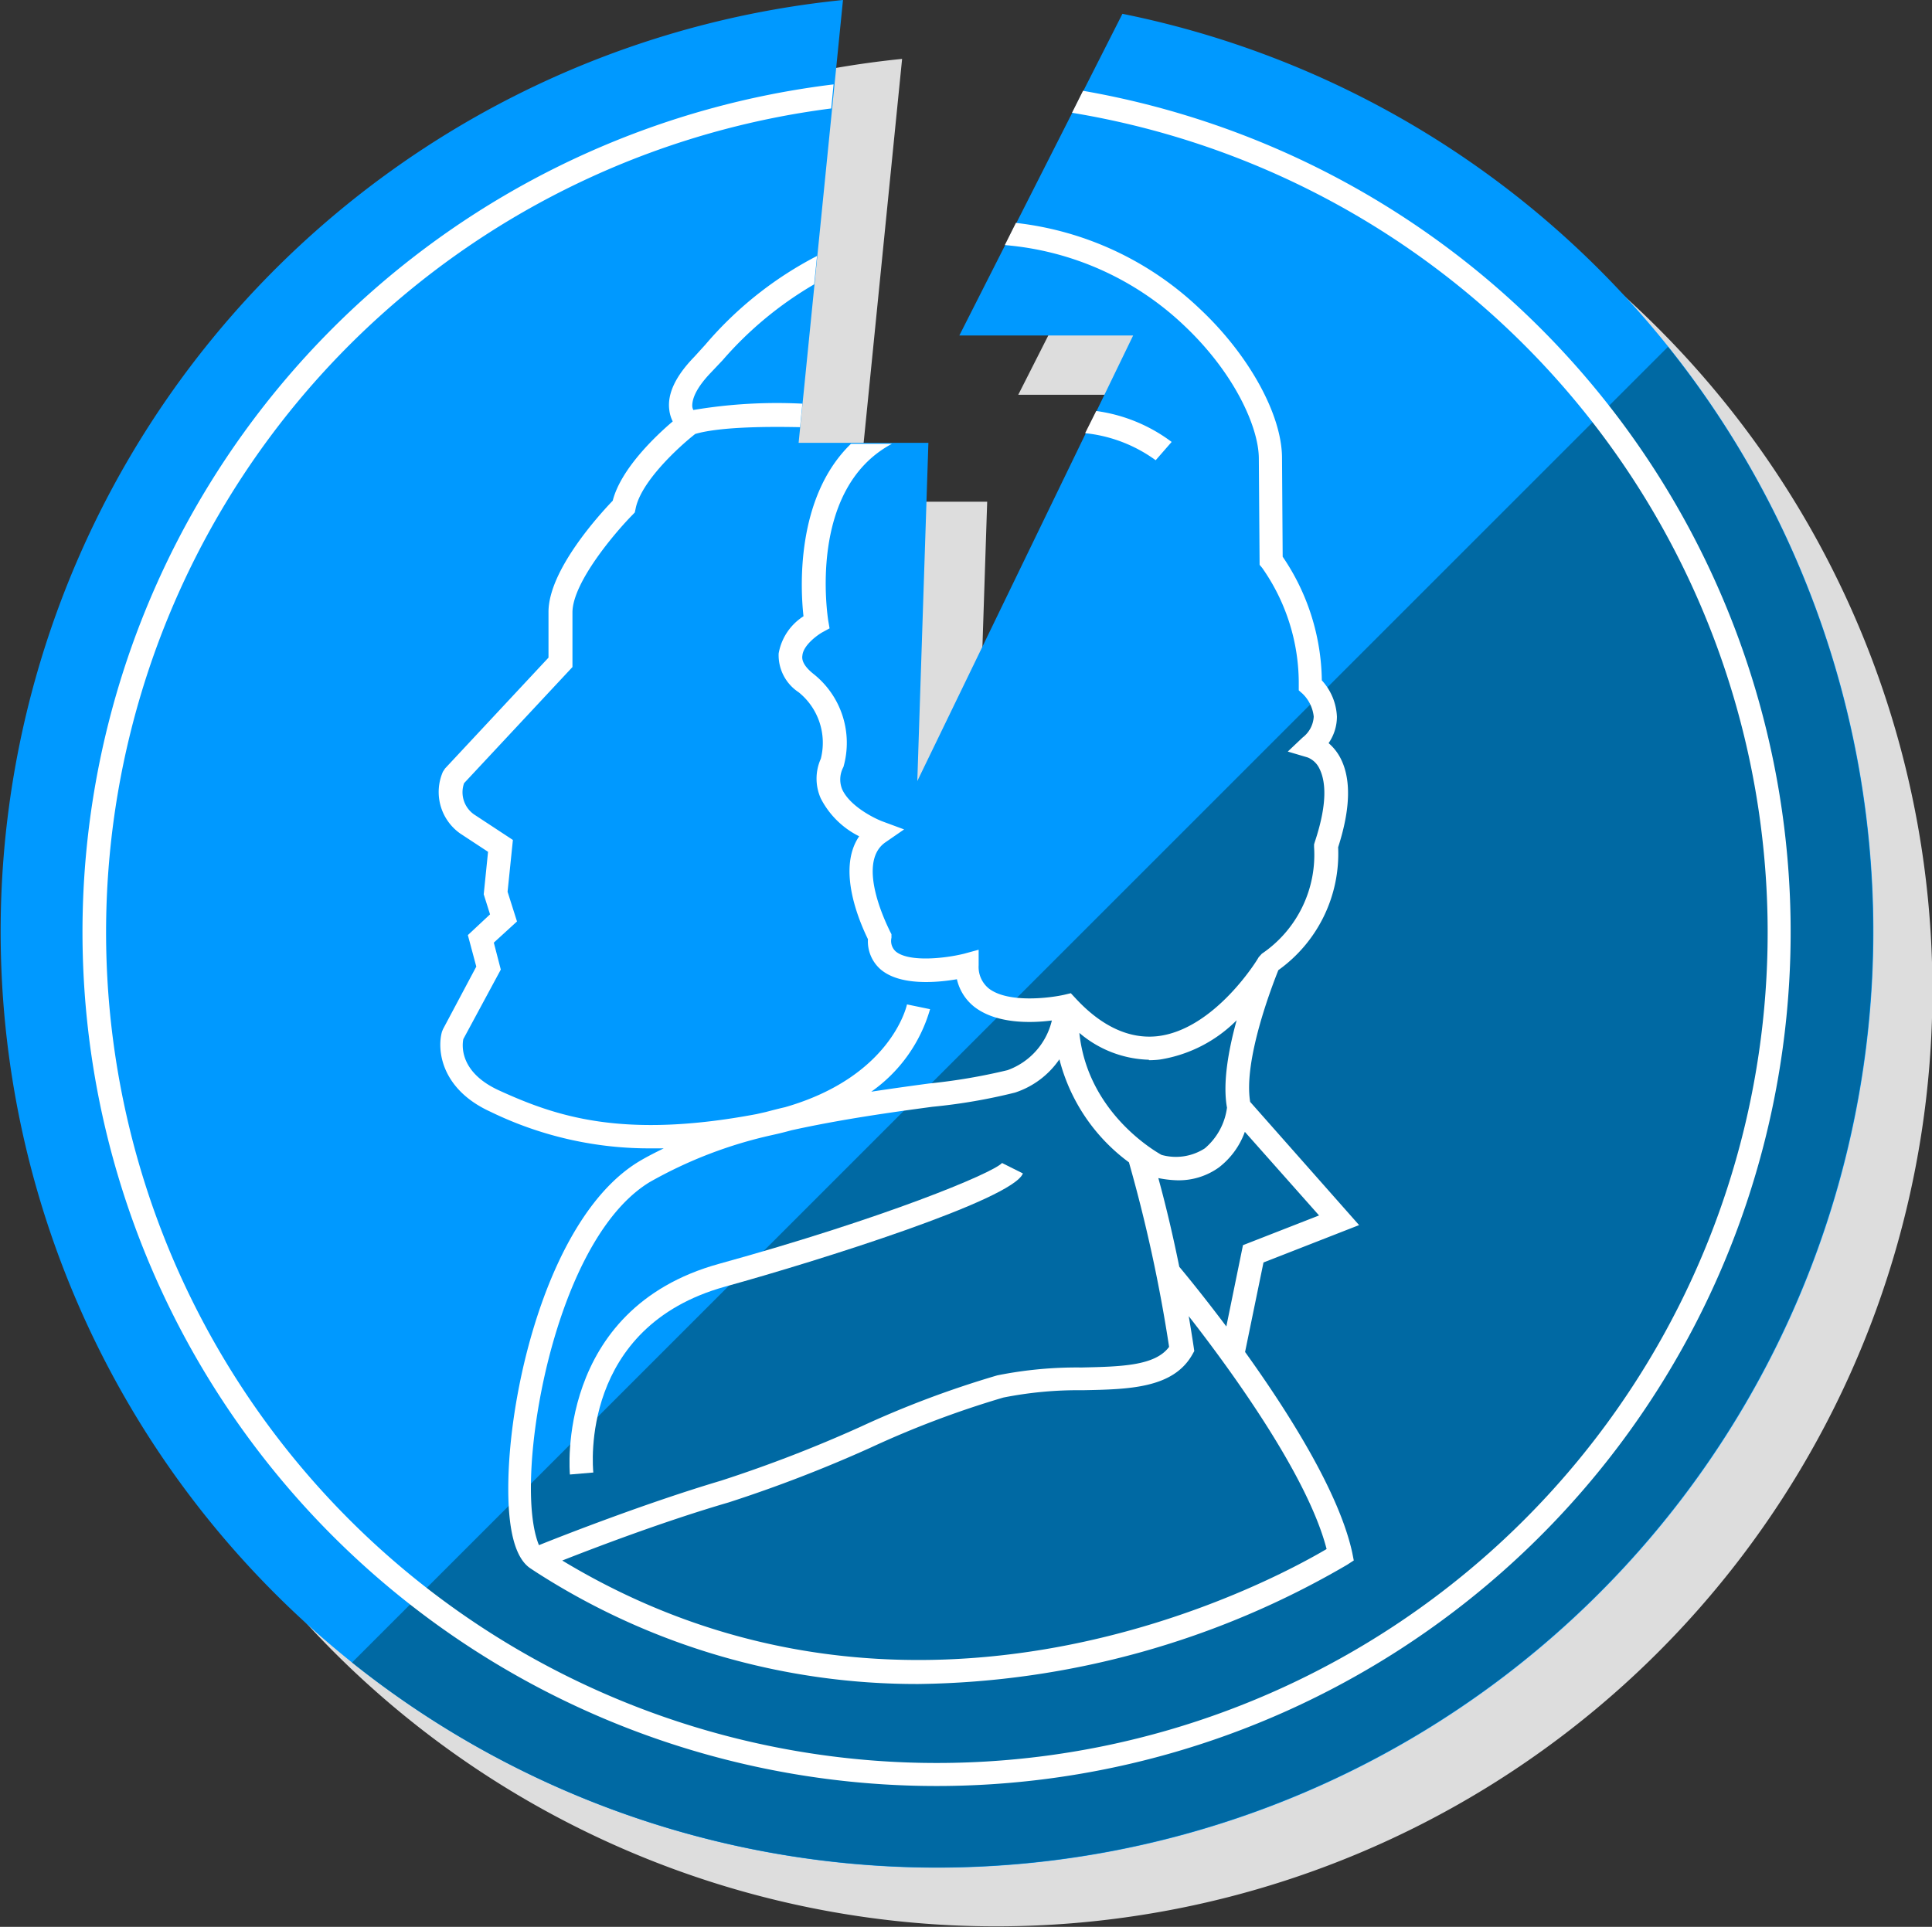
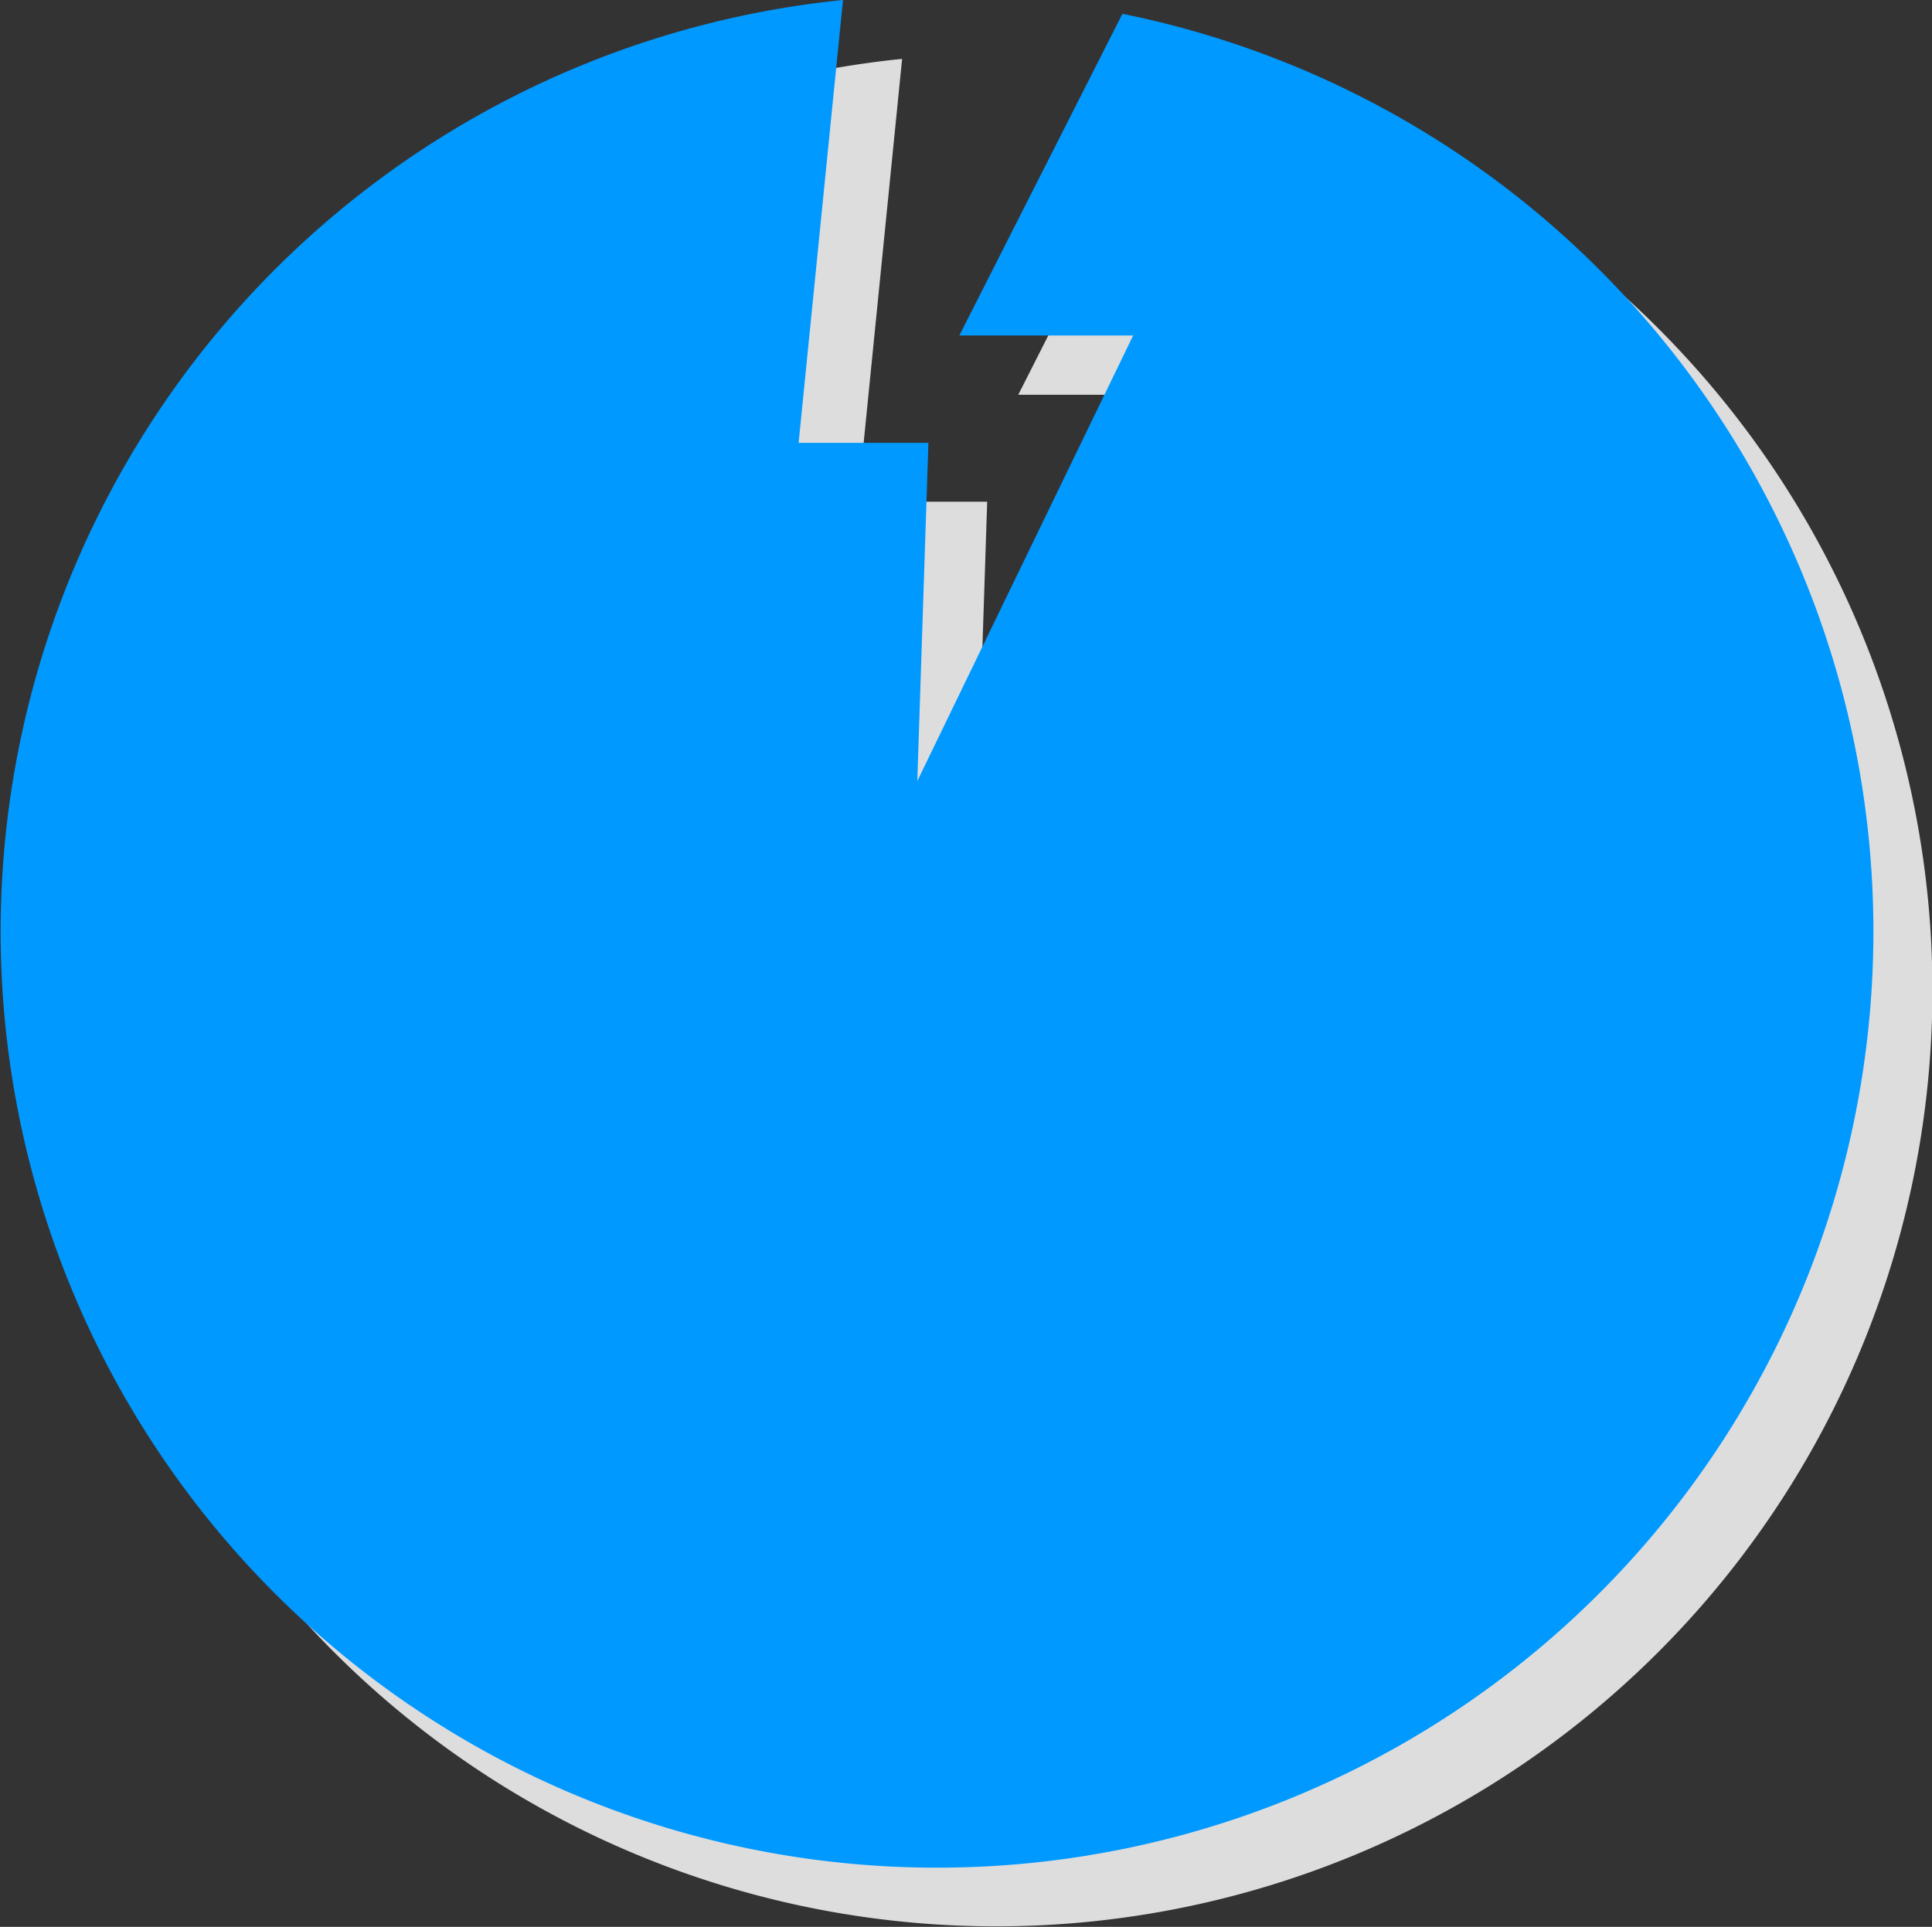
<svg xmlns="http://www.w3.org/2000/svg" id="Layer_1" data-name="Layer 1" viewBox="0 0 174.18 173.75">
  <rect x="0" y="0" width="174.18" height="173.75" fill="#333333" stroke="none" />
  <defs>
    <style>.cls-1{fill:#ddd;}.cls-2{fill:#09f;}.cls-3{fill:#0069a3;}.cls-4{fill:#fff;}</style>
  </defs>
  <title>Icon_</title>
  <path class="cls-1" d="M106.51,6.56,91.8,35.6h15.67L88,75.74l1-30.5H77.33l4-39.93a84.41,84.41,0,1,0,25.22,1.25Z" />
  <path class="cls-2" d="M101.19,1.25l-14.7,29h15.67L82.7,70.43l1-30.5H72L76,0a84.42,84.42,0,1,0,25.22,1.25Z" />
-   <path class="cls-3" d="M31.74,149.91A84.41,84.41,0,0,0,150.38,31.27Z" />
-   <path class="cls-4" d="M53.49,132.78c-.05-.54-1.23-13.14,11.91-16.77,8.36-2.31,25.92-7.83,26.82-10.2l-1.88-.94c-.89.95-10.69,5-25.51,9.09s-13.46,18.89-13.45,19Z" />
-   <path class="cls-4" d="M105.63,39.85a14.59,14.59,0,0,0-6.8-2.79l-1,2a13.07,13.07,0,0,1,6.36,2.44Z" />
-   <path class="cls-4" d="M112.25,121.91l1.66-8.07,8.62-3.37-9.82-11.11c-.63-3.77,2-10.52,2.54-11.88a12.91,12.91,0,0,0,5.39-11.08c1.14-3.54,1.19-6.28.14-8.17a4.51,4.51,0,0,0-1-1.22,4.2,4.2,0,0,0,.75-2.39,5.17,5.17,0,0,0-1.36-3.27,20.26,20.26,0,0,0-3.53-11.15l-.06-8.9c0-3.91-3-9.34-7.46-13.5a28.64,28.64,0,0,0-16.53-7.7l-1,2a26.65,26.65,0,0,1,16.12,7.21c4.63,4.35,6.76,9.25,6.78,12l.07,9.62.24.29a18.1,18.1,0,0,1,3.29,10.56v.47l.35.31a3.37,3.37,0,0,1,1,2.06,2.54,2.54,0,0,1-1,1.88l-1.34,1.27,1.79.53a2,2,0,0,1,1.06,1c.5,1,.83,2.88-.41,6.61l-.07.23,0,.23A10.78,10.78,0,0,1,113.76,86l-.29.32c0,.06-3.94,6.55-9.16,7.12-2.49.26-5-.88-7.35-3.43l-.42-.45-.59.14c-1.32.3-5.11.77-6.82-.58a2.5,2.5,0,0,1-.9-2.08V85.64L86.91,86c-1.78.44-5,.77-6.16-.21a1.28,1.28,0,0,1-.38-1.23l0-.32-.15-.29c0-.06-3.19-6.07-.39-8l1.68-1.16-1.92-.71c-.81-.3-3-1.41-3.67-2.92a2.36,2.36,0,0,1,.12-2,7.93,7.93,0,0,0-2.7-8.39c-.74-.59-1.09-1.15-1-1.66.08-.93,1.35-1.84,1.79-2.09l.66-.36-.13-.75c0-.13-1.94-11.78,5.75-15.89H76.72c-5,4.83-4.56,13.09-4.28,15.55a5,5,0,0,0-2.24,3.35A4,4,0,0,0,72,62.42a5.85,5.85,0,0,1,2,6A4.37,4.37,0,0,0,74,72a7.78,7.78,0,0,0,3.46,3.41c-2.1,3.06.17,8,.79,9.28a3.35,3.35,0,0,0,1.14,2.72c1.75,1.5,5.08,1.2,6.88.89a4.41,4.41,0,0,0,1.56,2.48c2,1.56,5.13,1.48,7,1.24a6.3,6.3,0,0,1-4,4.48,52.75,52.75,0,0,1-7.06,1.2c-1.58.21-3.36.46-5.22.74A13.72,13.72,0,0,0,83.85,91l-2.08-.43c-.06.28-1.54,6.55-11,9.27-.58.13-1.15.28-1.72.43l-.84.19c-12.1,2.28-18.1.2-23.21-2.13-3.59-1.64-3.34-4.07-3.23-4.63l3.38-6.27L44.52,85l2.09-1.91-.85-2.68.48-4.67-3.5-2.3a2.44,2.44,0,0,1-.9-2.82l9.77-10.47,0-4.92c0-2.71,3.89-7.26,5.4-8.79l.22-.23.07-.32c.46-2.45,3.9-5.6,5.38-6.76,2-.58,5.74-.69,9.45-.61l.21-2.12a45.38,45.38,0,0,0-9.83.57.9.9,0,0,1-.1-.36c0-.42.11-1.37,1.67-3l1.06-1.12a32.69,32.69,0,0,1,8.26-6.85l.26-2.56a33.25,33.25,0,0,0-10.07,8l-1,1.1c-1.69,1.74-2.44,3.34-2.25,4.78A3.12,3.12,0,0,0,60.65,38c-1.54,1.31-4.67,4.27-5.41,7.15-1.18,1.23-5.82,6.3-5.79,10.07l0,4.08-9.33,10-.19.29a4.58,4.58,0,0,0,1.56,5.57L44,76.81l-.39,3.83.57,1.81-2,1.87.76,2.84-3,5.64-.09.22c-.46,1.6-.13,5.18,4.37,7.23a32.68,32.68,0,0,0,14.62,3.3l1,0c-.79.39-1.59.79-2.31,1.23-7.8,4.8-11.54,19.73-11.7,28.8-.08,4.28.59,6.92,2,7.85l.47.31h0a63.31,63.31,0,0,0,34.51,10.11,78.35,78.35,0,0,0,38.64-10.75l.6-.39-.14-.71C120.73,134.58,116.17,127.37,112.25,121.91Zm6.67-12.31-6.86,2.68-1.5,7.33c-2.08-2.77-3.73-4.77-4.24-5.38-.49-2.41-1.12-5.2-1.89-8a9.78,9.78,0,0,0,1.72.2,6.2,6.2,0,0,0,3.74-1.16,7.08,7.08,0,0,0,2.34-3.21Zm-15.34-14a7.89,7.89,0,0,0,1-.06A12.53,12.53,0,0,0,111.49,92c-.72,2.61-1.28,5.63-.87,7.88a5.79,5.79,0,0,1-2,3.67,4.8,4.8,0,0,1-3.9.59c-.88-.49-6.68-4-7.41-11A10.07,10.07,0,0,0,103.58,95.56Zm-55.71,38c.15-8.34,3.65-22.7,10.69-27a39.7,39.7,0,0,1,11.1-4.26c.58-.13,1.16-.27,1.69-.42,4.53-1,9.08-1.63,12.72-2.12a50.71,50.71,0,0,0,7.44-1.28,7.77,7.77,0,0,0,4-3,16.66,16.66,0,0,0,6.27,9.29,135.52,135.52,0,0,1,3.62,16.64c-1.26,1.72-4.35,1.78-7.89,1.86a36.42,36.42,0,0,0-7.6.71,88.83,88.83,0,0,0-12.36,4.65,121.22,121.22,0,0,1-12.53,4.84c-6.72,2-14.14,4.9-16.43,5.82C48.27,138.56,47.81,136.9,47.87,133.59Zm2.81,7.12c3.07-1.21,9.27-3.57,15-5.24a123,123,0,0,0,12.78-4.93,86.57,86.57,0,0,1,12-4.53,34.63,34.63,0,0,1,7.14-.66c4.2-.08,8.16-.17,9.89-3.21l.18-.32-.05-.35s-.16-1.1-.45-2.8c3.84,4.92,10.73,14.4,12.43,21C114.74,142.55,82.67,160.05,50.68,140.71Z" />
-   <path class="cls-4" d="M97.65,8.17l-1,2a74.9,74.9,0,1,1-21.71-.39l.21-2.17a77,77,0,1,0,22.5.58Z" />
</svg>